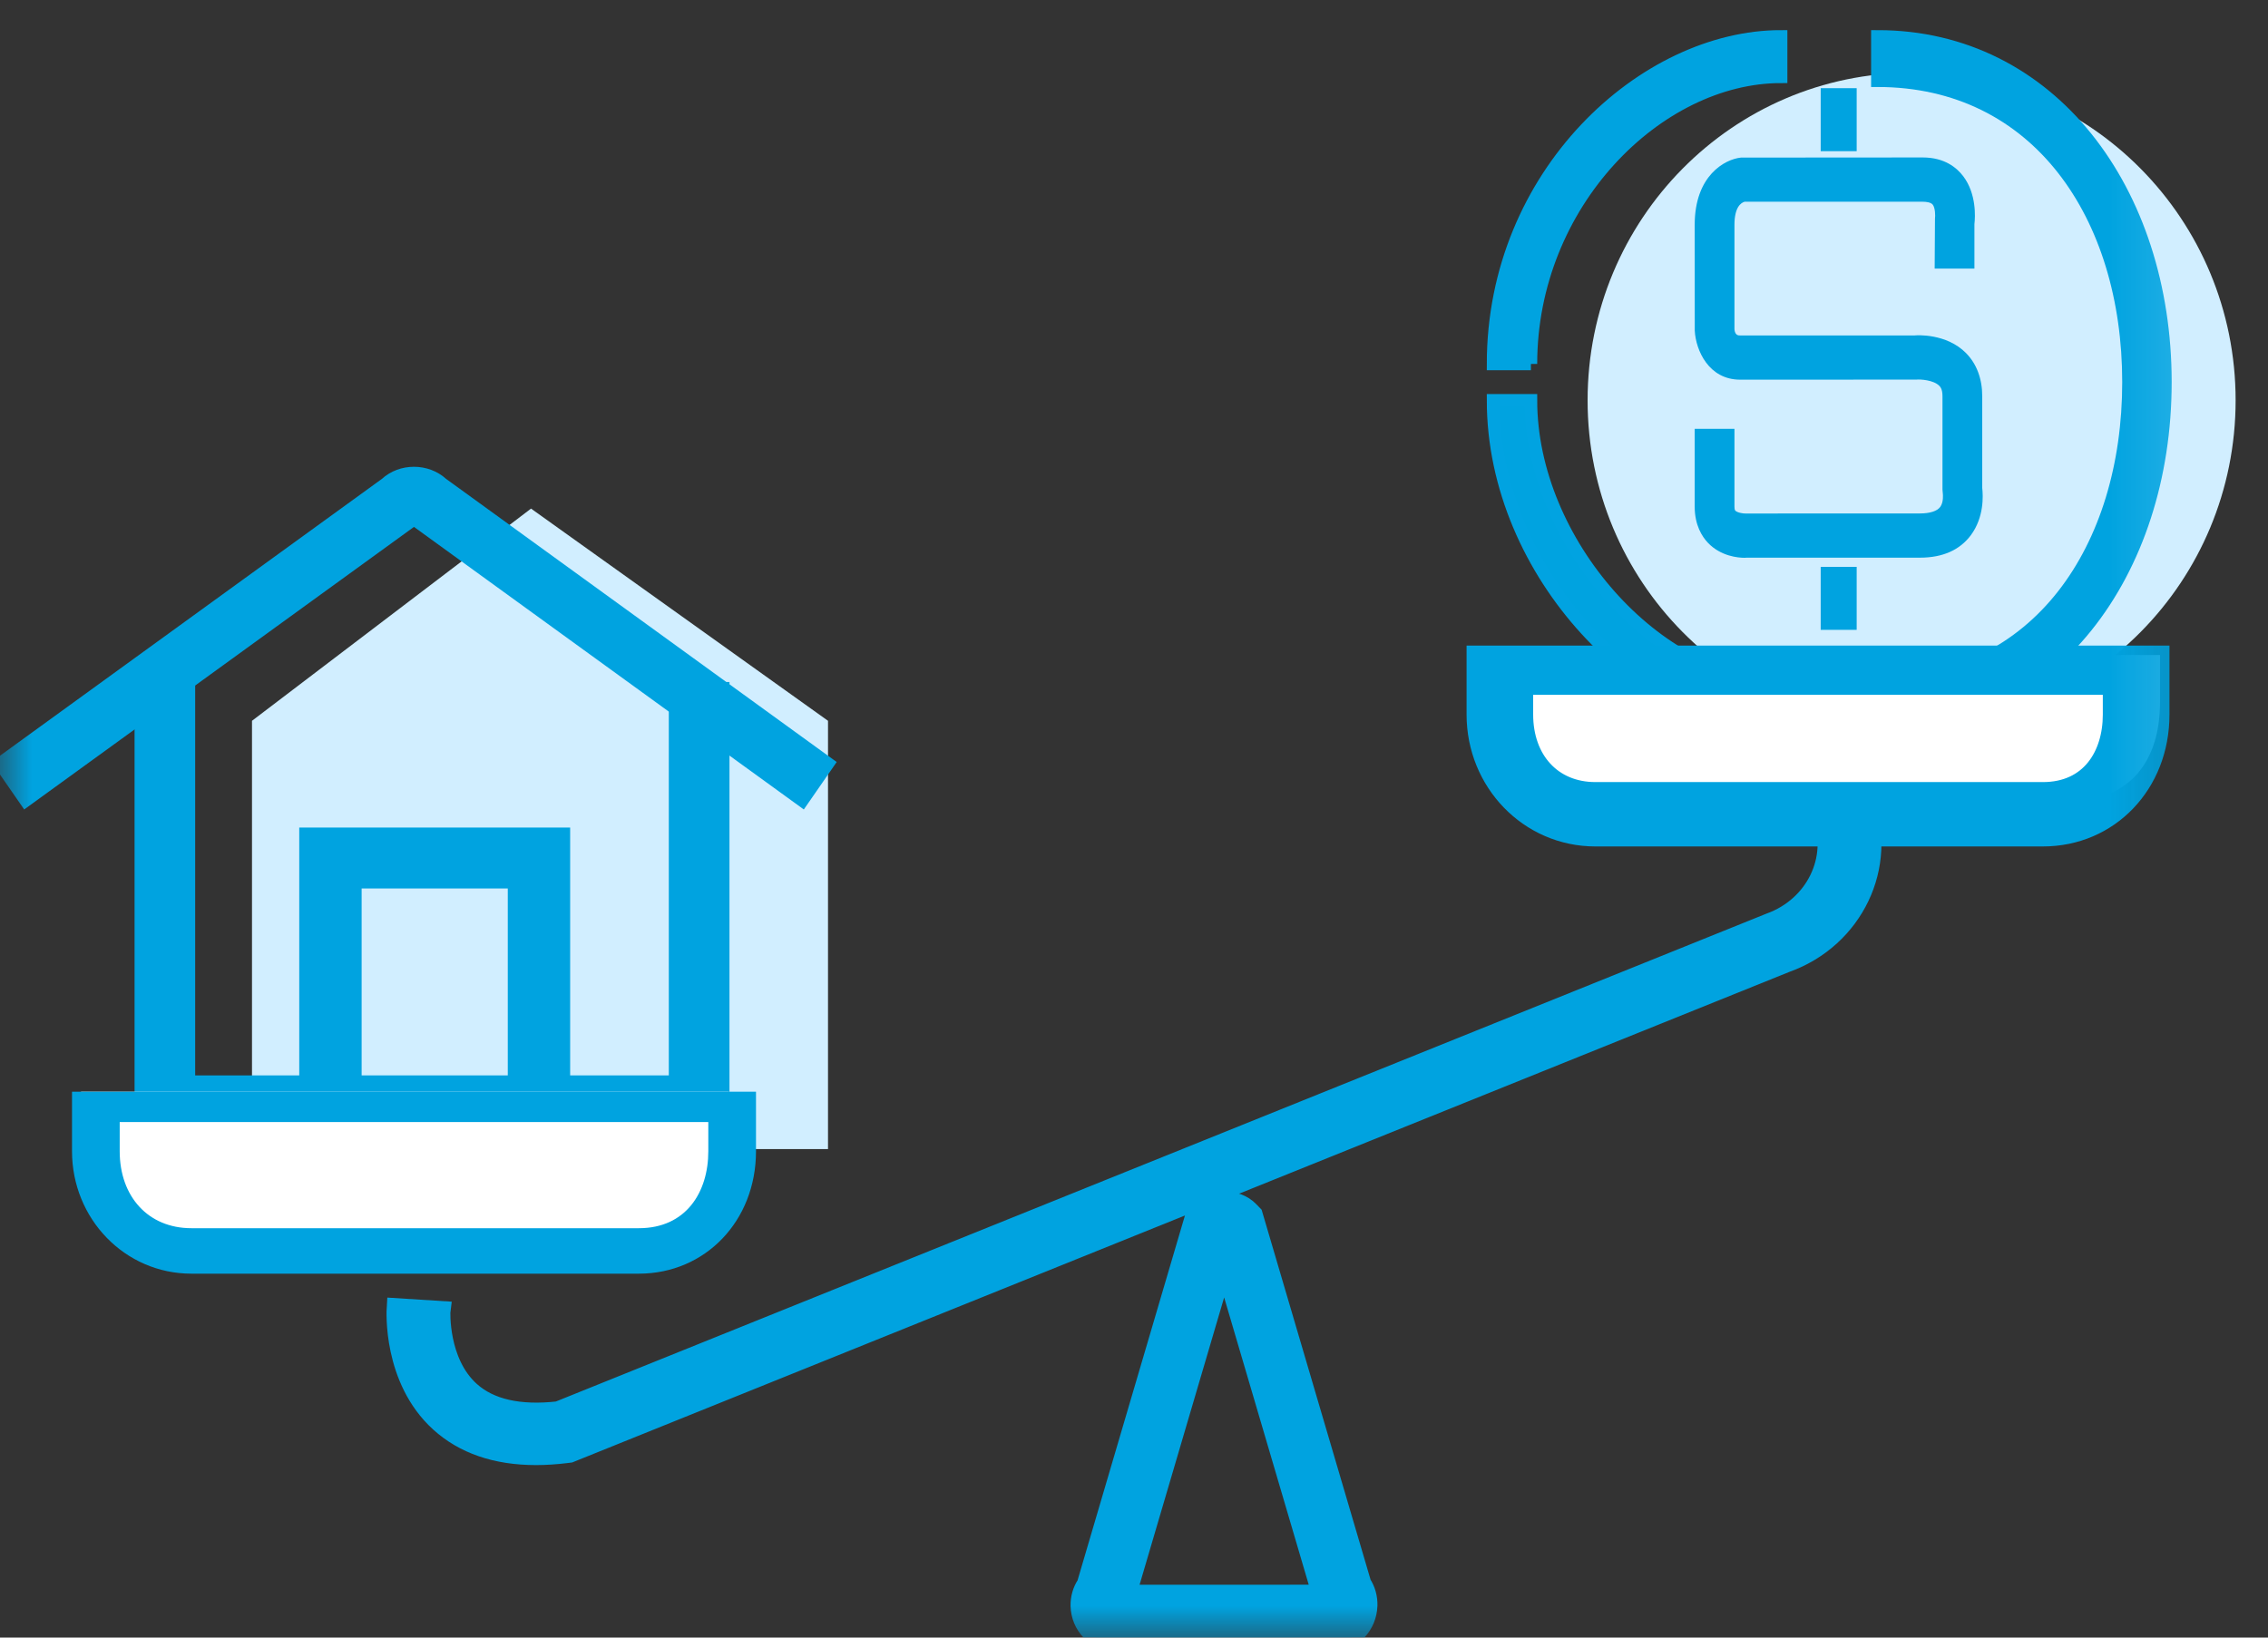
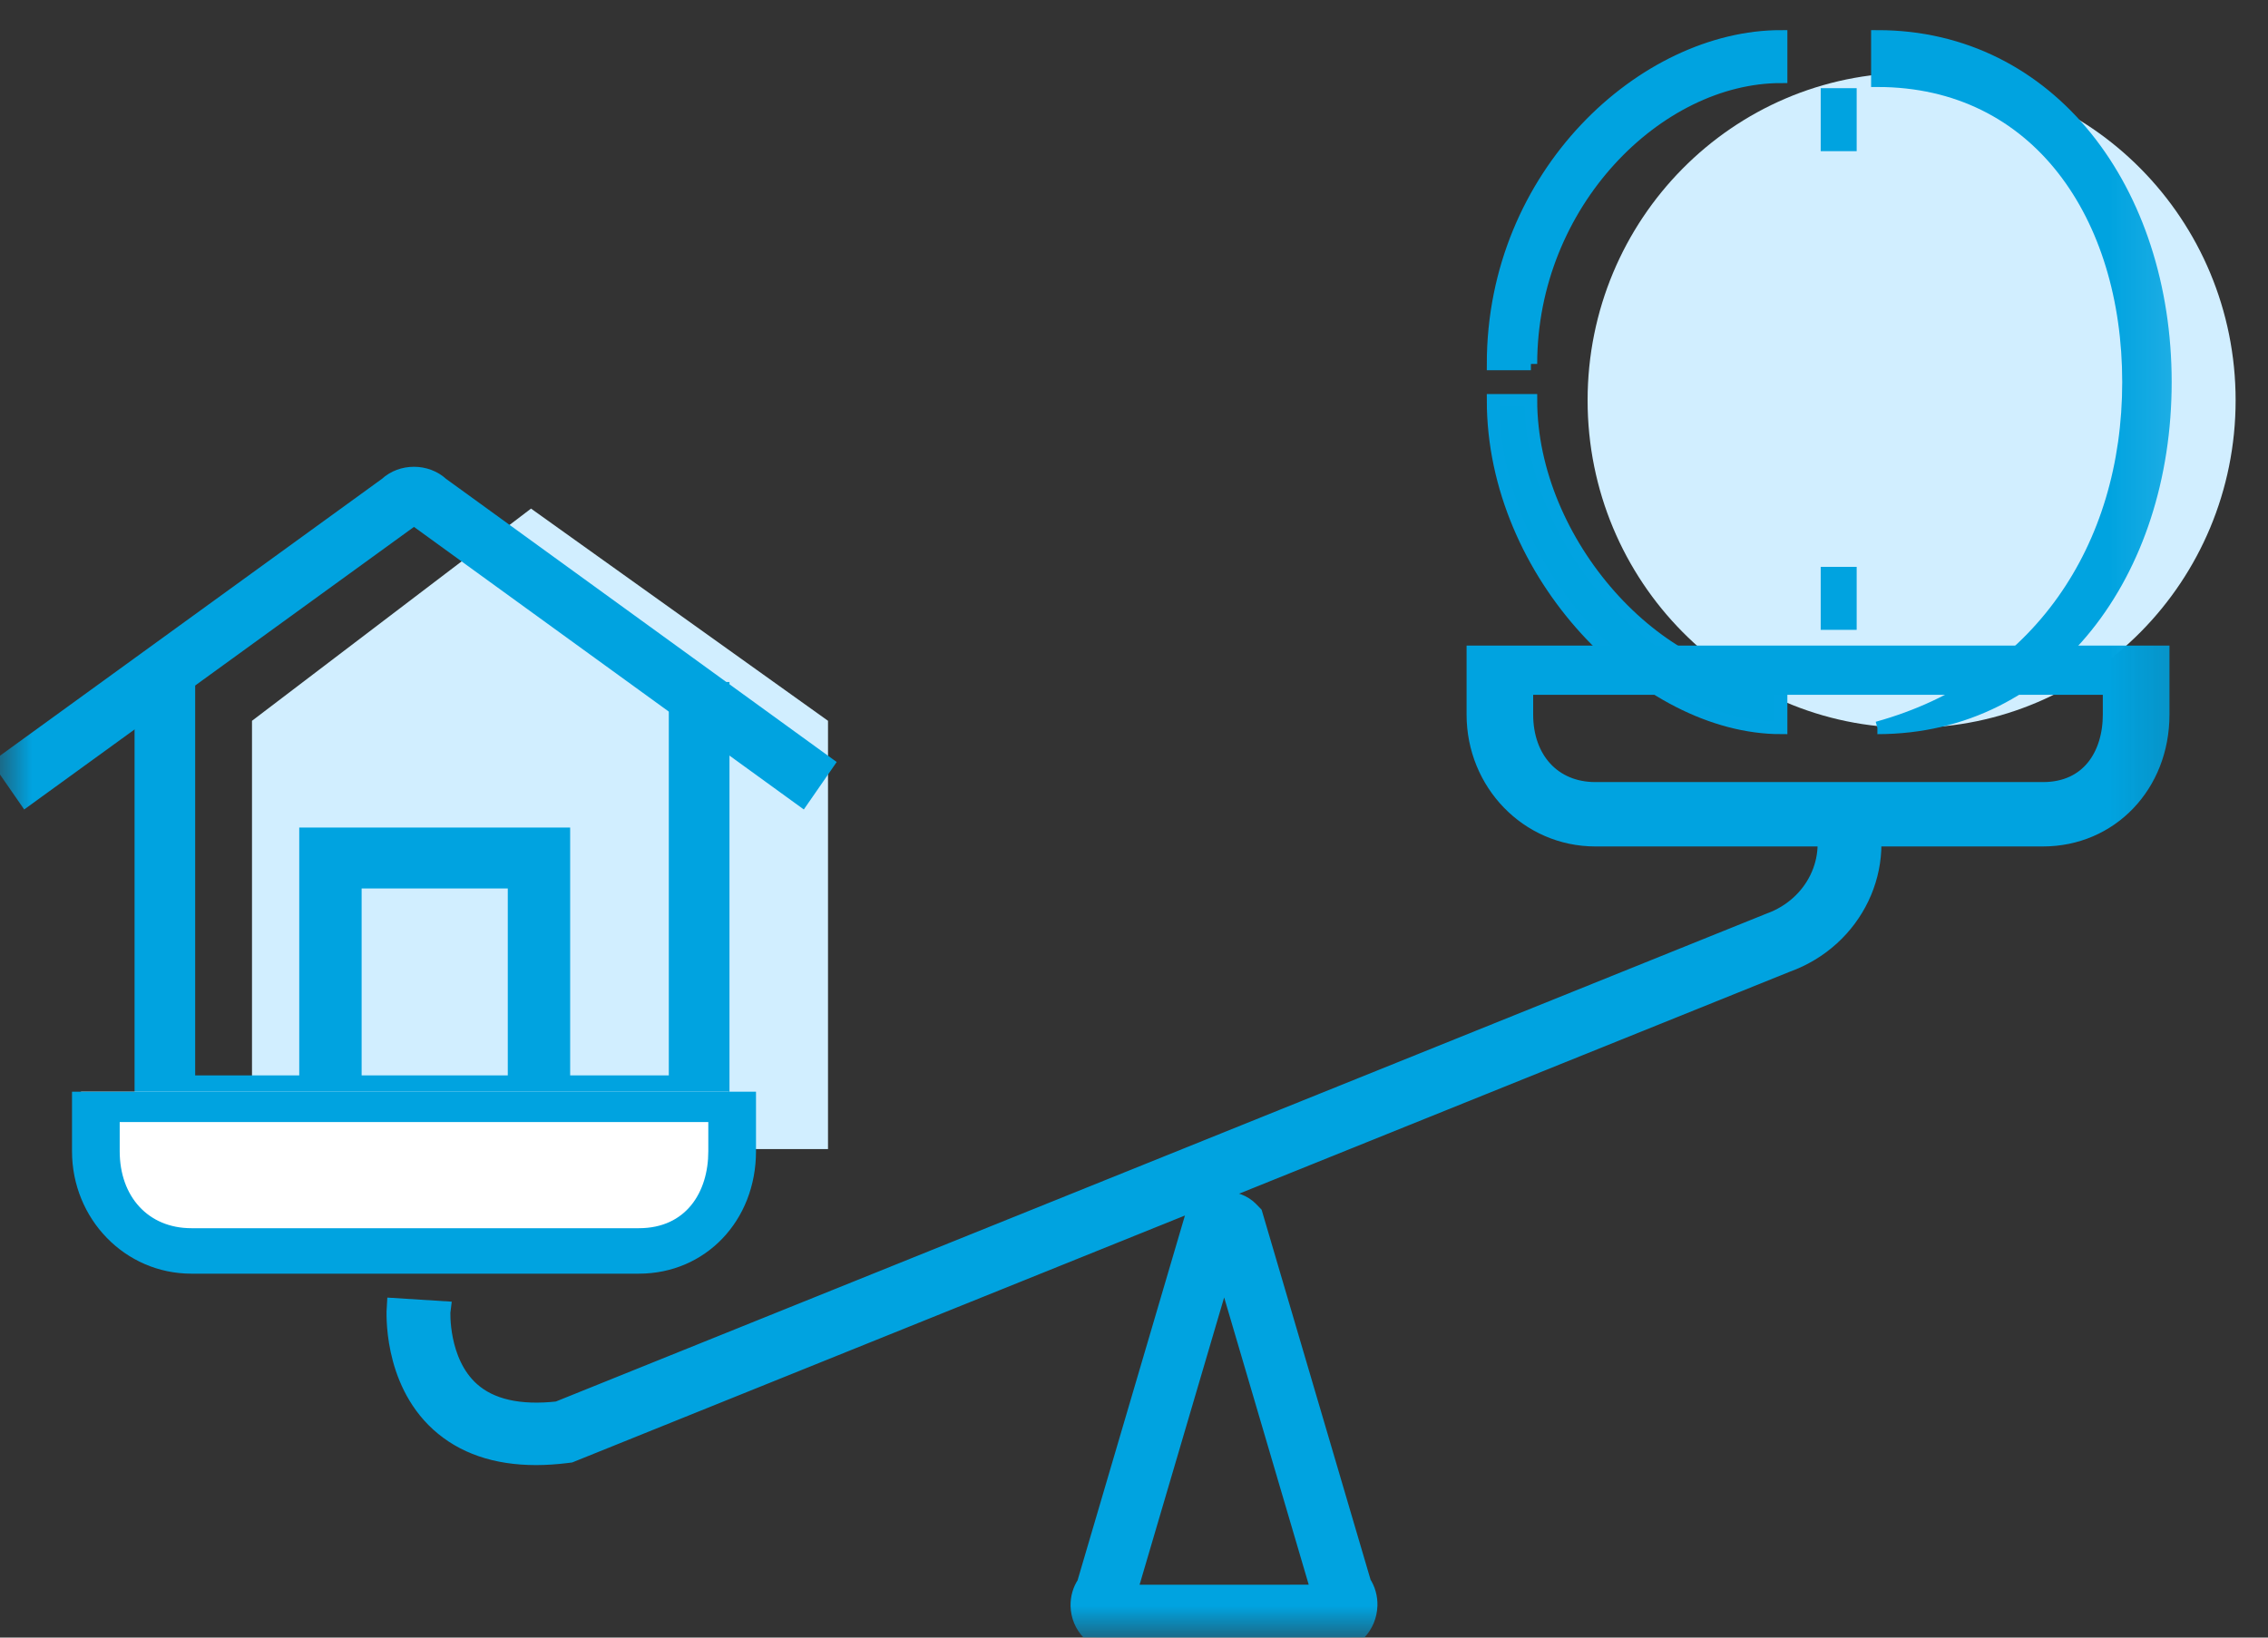
<svg xmlns="http://www.w3.org/2000/svg" xmlns:xlink="http://www.w3.org/1999/xlink" width="36px" height="26px" viewBox="0 0 36 26" version="1.1">
  <rect x="0" y="0" width="36" height="26" fill="#333333" stroke="none" />
  <title>Garantia 2</title>
  <desc>Created with Sketch.</desc>
  <defs>
    <polygon id="path-1" points="0 26 34.857 26 34.857 0 0 0" />
  </defs>
  <g id="Oportunidades" stroke="none" stroke-width="1" fill="none" fill-rule="evenodd">
    <g id="Mobile---Oportunidades-interno--Analisis-cerrado" transform="translate(-24, -1546)">
      <g id="Garantia-2" transform="translate(24, 1546)">
        <g id="Garantia">
          <g id="Group-4">
            <ellipse id="Oval" fill="#D1EEFF" cx="30.343" cy="6.356" rx="5.143" ry="5.2" />
-             <path d="M27.691,8.856 C27.589,8.856 27.315,8.832 27.111,8.619 C27.015,8.518 26.9,8.336 26.9,8.044 L26.9,6.808 L27.531,6.808 L27.531,8.044 C27.531,8.063 27.533,8.095 27.544,8.107 C27.577,8.141 27.675,8.155 27.707,8.153 L30.475,8.152 C30.634,8.152 30.748,8.115 30.797,8.049 C30.854,7.973 30.839,7.843 30.839,7.842 L30.833,7.773 L30.833,6.29 C30.833,6.177 30.798,6.142 30.783,6.126 C30.692,6.033 30.482,6.02 30.416,6.027 L27.621,6.028 C27.124,6.028 26.918,5.564 26.901,5.251 L26.9,3.569 C26.9,2.786 27.38,2.528 27.634,2.502 L30.521,2.5 C30.866,2.5 31.061,2.663 31.164,2.8 C31.372,3.077 31.354,3.438 31.34,3.559 L31.34,4.264 L30.709,4.264 L30.714,3.473 C30.721,3.423 30.718,3.301 30.679,3.25 C30.647,3.209 30.566,3.203 30.521,3.203 L27.692,3.203 C27.635,3.219 27.531,3.288 27.531,3.569 L27.531,5.23 C27.541,5.326 27.593,5.326 27.621,5.326 L30.39,5.326 C30.417,5.322 30.896,5.288 31.21,5.609 C31.376,5.779 31.464,6.015 31.464,6.29 L31.464,7.747 C31.478,7.869 31.495,8.21 31.285,8.495 C31.109,8.733 30.836,8.854 30.475,8.854 L27.727,8.854 C27.721,8.855 27.708,8.856 27.691,8.856" id="Fill-1" fill="#00A3E0" />
            <mask id="mask-2" fill="white">
              <use xlink:href="#path-1" />
            </mask>
            <g id="Clip-4" />
            <polygon id="Fill-5" fill="#00A3E0" mask="url(#mask-2)" points="28.9 2.4 29.471 2.4 29.471 1.4 28.9 1.4" />
            <polygon id="Fill-5" fill="#00A3E0" mask="url(#mask-2)" points="28.9 10 29.471 10 29.471 9 28.9 9" />
-             <path d="M29.8,11.556 L29.8,10.853 C32.344,10.853 33.786,8.706 33.786,6.067 C33.786,3.428 32.344,1.281 29.8,1.281 L29.8,0.578 C32.556,0.578 34.371,3.04 34.371,6.067 C34.371,9.093 32.556,11.556 29.8,11.556" id="Fill-6" stroke="#00A3E0" stroke-width="0.2" fill="#00A3E0" mask="url(#mask-2)" />
+             <path d="M29.8,11.556 C32.344,10.853 33.786,8.706 33.786,6.067 C33.786,3.428 32.344,1.281 29.8,1.281 L29.8,0.578 C32.556,0.578 34.371,3.04 34.371,6.067 C34.371,9.093 32.556,11.556 29.8,11.556" id="Fill-6" stroke="#00A3E0" stroke-width="0.2" fill="#00A3E0" mask="url(#mask-2)" />
            <path d="M24.3,5.778 L23.7,5.778 C23.7,2.759 26.1,0.578 28.271,0.578 L28.271,1.219 C26.317,1.219 24.3,3.224 24.3,5.778" id="Fill-7" stroke="#00A3E0" stroke-width="0.2" fill="#00A3E0" mask="url(#mask-2)" />
            <path d="M28.271,11.556 C26.1,11.556 23.7,9.115 23.7,6.356 L24.3,6.356 C24.3,8.613 26.317,10.863 28.271,10.863 L28.271,11.556 Z" id="Fill-8" stroke="#01A3E1" stroke-width="0.2" fill="#00A3E0" mask="url(#mask-2)" />
            <polygon id="Path-4" fill="#D1EEFF" mask="url(#mask-2)" points="4 18.244 13.143 18.244 13.143 11.444 8.429 8.075 4 11.444" />
            <path d="M0.408,12.711 L0,12.122 L6.125,7.681 C6.37,7.454 6.772,7.455 7.018,7.681 L13.143,12.122 L12.735,12.711 L6.571,8.242 L0.408,12.711 Z" id="Fill-11" stroke="#00A3E0" stroke-width="0.2" fill="#00A3E0" mask="url(#mask-2)" />
            <polygon id="Fill-12" stroke="#00A3E0" stroke-width="0.3" fill="#00A3E0" mask="url(#mask-2)" points="11.429 17.911 2.286 17.911 2.286 10.978 2.948 10.978 2.948 17.224 10.766 17.224 10.766 10.978 11.429 10.978" />
            <path d="M5.59,17.822 L8.21,17.822 L8.21,13.956 L5.59,13.956 L5.59,17.822 Z M4.9,18.489 L8.9,18.489 L8.9,13.289 L4.9,13.289 L4.9,18.489 Z" id="Fill-13" stroke="#00A3E0" stroke-width="0.3" fill="#00A3E0" mask="url(#mask-2)" />
            <path d="M1.286,17.333 L1.286,18.084 C1.286,19.005 1.792,19.644 2.738,19.644 L10.157,19.644 C11.103,19.644 11.571,19.005 11.571,18.084 L11.571,17.333 L1.286,17.333 Z" id="Fill-14" fill="#FFFFFF" mask="url(#mask-2)" />
-             <path d="M24,10.4 L24,11.151 C24,12.071 24.506,12.711 25.452,12.711 L32.872,12.711 C33.817,12.711 34.286,12.071 34.286,11.151 L34.286,10.4 L24,10.4 Z" id="Fill-14-Copy" fill="#FFFFFF" mask="url(#mask-2)" />
            <path d="M1.9,17.815 L1.9,18.278 C1.9,18.996 2.351,19.5 3.038,19.5 L10.141,19.5 C10.889,19.5 11.243,18.929 11.243,18.278 L11.243,17.815 L1.9,17.815 Z M10.141,20.222 L3.038,20.222 C1.981,20.222 1.143,19.349 1.143,18.278 L1.143,17.333 L12,17.333 L12,18.278 C12,19.386 11.194,20.222 10.141,20.222 Z" id="Fill-15" fill="#00A3E0" mask="url(#mask-2)" />
            <path d="M24.186,10.881 L24.186,11.345 C24.186,12.063 24.637,12.567 25.324,12.567 L32.427,12.567 C33.174,12.567 33.528,11.996 33.528,11.345 L33.528,10.881 L24.186,10.881 Z M32.427,13.289 L25.324,13.289 C24.266,13.289 23.429,12.416 23.429,11.345 L23.429,10.4 L34.286,10.4 L34.286,11.345 C34.286,12.453 33.48,13.289 32.427,13.289 Z" id="Fill-15-Copy" stroke="#00A3E0" stroke-width="0.3" fill="#00A3E0" mask="url(#mask-2)" />
            <path d="M8.508,23.111 C7.875,23.111 7.361,22.935 6.976,22.585 C6.221,21.898 6.285,20.808 6.288,20.761 L7,20.806 C6.999,20.813 6.957,21.623 7.467,22.083 C7.776,22.362 8.245,22.468 8.859,22.399 L28.092,14.646 C28.812,14.387 29.177,13.629 28.918,12.952 L29.586,12.711 C29.982,13.746 29.428,14.903 28.353,15.289 L9.044,23.073 L8.997,23.079 C8.827,23.1 8.664,23.111 8.508,23.111" id="Fill-16" stroke="#00A3E0" stroke-width="0.3" fill="#00A3E0" mask="url(#mask-2)" />
            <path d="M19.431,20.068 L17.888,25.311 L20.974,25.31 L19.431,20.068 Z M17.407,26 L17.31,25.899 C17.205,25.79 17.146,25.646 17.143,25.494 C17.141,25.371 17.175,25.253 17.242,25.154 L18.964,19.301 L19.022,19.24 C19.236,19.018 19.624,19.006 19.834,19.224 L19.892,19.284 L21.617,25.143 C21.683,25.243 21.718,25.366 21.714,25.491 C21.709,25.645 21.649,25.79 21.546,25.898 L21.449,25.999 L17.407,26 Z" id="Fill-18" stroke="#00A3E0" stroke-width="0.3" fill="#00A3E0" mask="url(#mask-2)" />
          </g>
        </g>
      </g>
    </g>
  </g>
</svg>